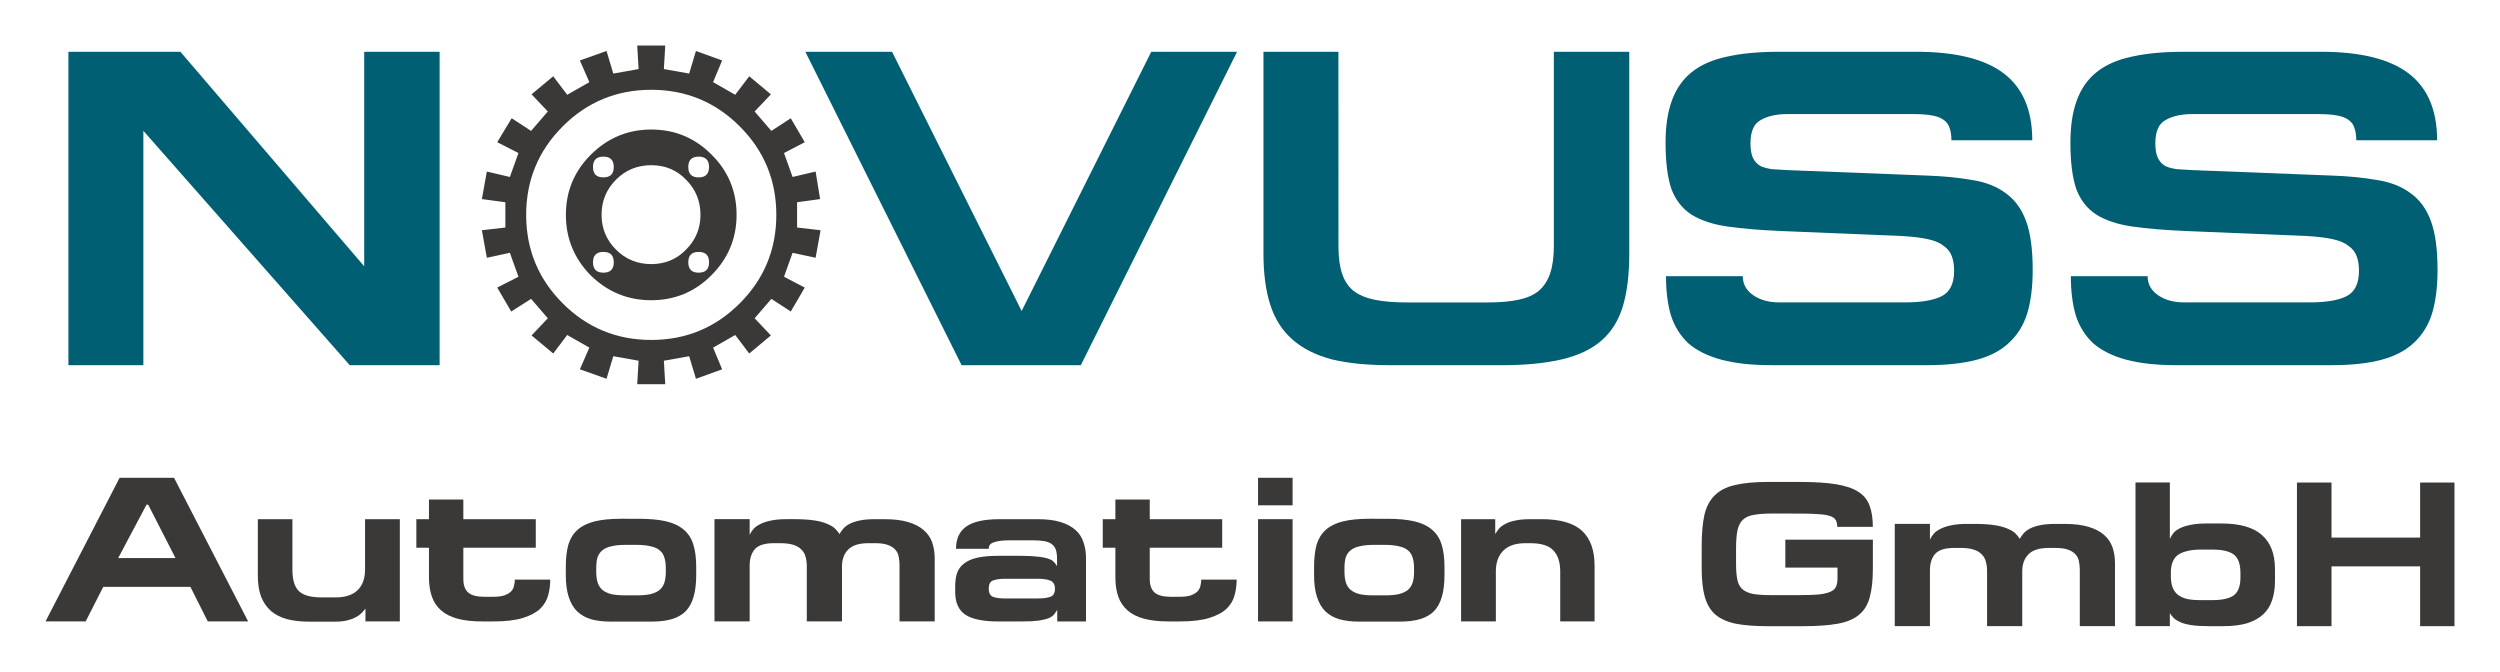
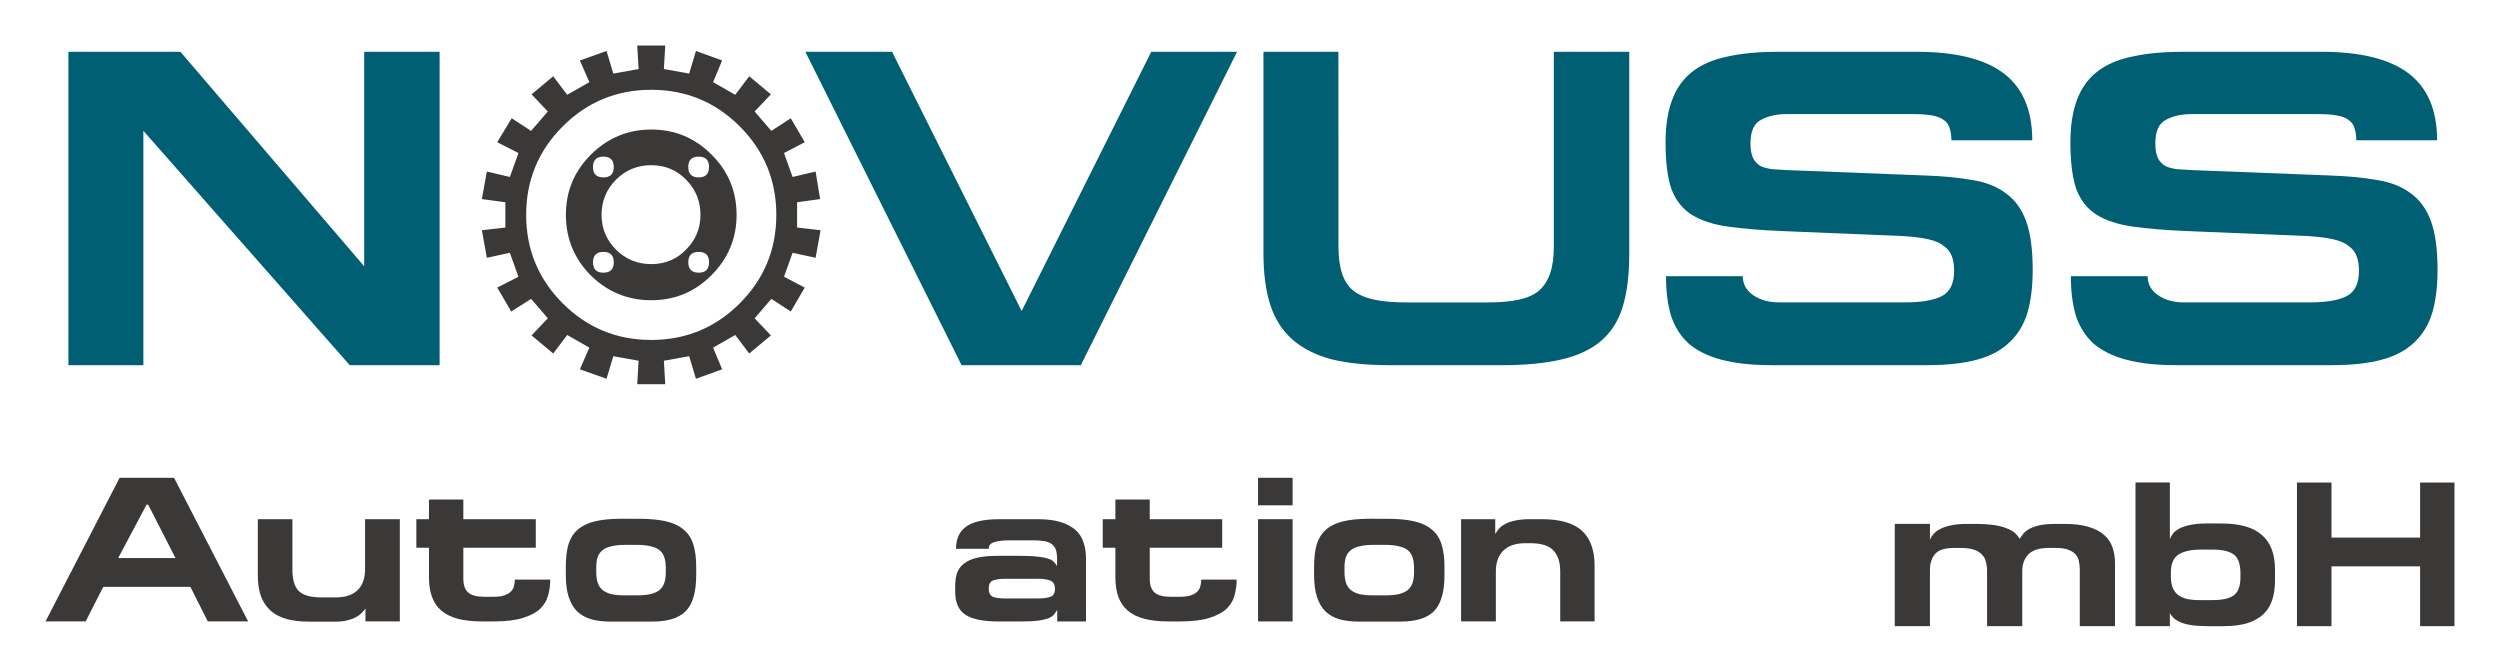
<svg xmlns="http://www.w3.org/2000/svg" xmlns:ns1="http://www.inkscape.org/namespaces/inkscape" xmlns:ns2="http://sodipodi.sourceforge.net/DTD/sodipodi-0.dtd" width="2745.834mm" height="737.743mm" viewBox="0 0 10377.954 2788.319" version="1.1" id="svg8" ns1:version="0.92.4 (5da689c313, 2019-01-14)" ns2:docname="novuss_win10HD3.svg" ns1:export-filename="C:\Users\Horst\Pictures\novuss_win10HD46.png" ns1:export-xdpi="299.98282" ns1:export-ydpi="299.98282">
  <defs id="defs2">
    <pattern y="0" x="0" height="6" width="6" patternUnits="userSpaceOnUse" id="EMFhbasepattern" />
  </defs>
  <ns2:namedview id="base" pagecolor="#ffffff" bordercolor="#666666" borderopacity="1.0" ns1:pageopacity="0.0" ns1:pageshadow="2" ns1:zoom="0.08" ns1:cx="5231.173" ns1:cy="996.72564" ns1:document-units="px" ns1:current-layer="layer1" showgrid="false" showguides="true" ns1:guide-bbox="true" ns1:window-width="1920" ns1:window-height="1001" ns1:window-x="-9" ns1:window-y="-9" ns1:window-maximized="1" units="mm" width="10000px" fit-margin-top="50" fit-margin-bottom="50" fit-margin-left="50" fit-margin-right="50" />
  <g ns1:label="Ebene 1" ns1:groupmode="layer" id="layer1" transform="translate(94.558,20285.151)">
    <g aria-label=" " style="font-style:normal;font-variant:normal;font-weight:700;font-size:25.4px;line-height:125%;font-family:MicroExtendFLF;text-align:start;letter-spacing:0px;word-spacing:0px;text-anchor:start;fill:#000000;fill-opacity:1;stroke:none;stroke-width:0.265" id="text3738" />
    <g aria-label=" " style="font-style:normal;font-variant:normal;font-weight:700;font-size:11.642px;line-height:125%;font-family:MicroExtendFLF;text-align:start;letter-spacing:0px;word-spacing:0px;text-anchor:start;fill:#000000;fill-opacity:1;stroke:none;stroke-width:0.265" id="text3756" />
    <g id="g3907" transform="matrix(73.804,0,0,73.804,-2529.963,-22794.227)" style="image-rendering:optimizeQuality" ns1:export-xdpi="2400" ns1:export-ydpi="2400">
      <g transform="translate(0,0.2)" id="text3720" style="font-style:normal;font-variant:normal;font-weight:700;font-size:25.4px;line-height:125%;font-family:MicroExtendFLF;text-align:start;letter-spacing:0px;word-spacing:0px;text-anchor:start;fill:#000000;fill-opacity:1;stroke:none;stroke-width:0.265" aria-label="N">
        <path ns1:connector-curvature="0" id="path3850" style="font-style:normal;font-variant:normal;font-weight:700;font-size:25.4px;font-family:MicroExtendFLF;fill:#005f72;stroke-width:0.265" d="m 36.846,36.709 v 17.628 h 4.216 v -13.183 l 11.608,13.183 h 5.055 v -17.628 h -4.242 v 12.065 l -10.338,-12.065 z" />
      </g>
      <g id="text3726" style="font-style:normal;font-variant:normal;font-weight:700;font-size:25.4px;line-height:125%;font-family:Buzzcog;text-align:start;letter-spacing:0px;word-spacing:0px;text-anchor:start;fill:#000000;fill-opacity:1;stroke:none;stroke-width:0.265" aria-label="d">
        <path ns1:connector-curvature="0" id="path3847" style="font-style:normal;font-variant:normal;font-weight:700;font-size:25.4px;font-family:Buzzcog;fill:#3b3838;stroke-width:0.265" d="m 79.152,46.946 -0.279,1.549 -1.295,-0.279 -0.483,1.346 1.168,0.61 -0.787,1.346 -1.092,-0.711 -0.94,1.092 0.914,0.965 -1.219,1.016 -0.787,-1.041 -1.245,0.711 0.508,1.219 -1.473,0.533 -0.381,-1.27 -1.422,0.254 0.076,1.321 h -1.575 l 0.076,-1.321 -1.422,-0.254 -0.381,1.27 -1.499,-0.533 0.533,-1.219 -1.245,-0.711 -0.787,1.041 -1.219,-1.016 0.914,-0.965 -0.94,-1.092 -1.118,0.711 -0.787,-1.346 1.194,-0.61 -0.483,-1.346 -1.295,0.279 -0.279,-1.549 1.321,-0.152 v -1.422 l -1.321,-0.178 0.279,-1.549 1.295,0.305 0.483,-1.346 -1.194,-0.61 0.813,-1.346 1.092,0.711 0.94,-1.092 -0.914,-0.965 1.219,-1.016 0.787,1.041 1.245,-0.711 -0.533,-1.219 1.499,-0.533 0.381,1.27 1.422,-0.254 -0.076,-1.321 h 1.575 l -0.076,1.321 1.422,0.254 0.381,-1.27 1.473,0.533 -0.508,1.219 1.245,0.711 0.787,-1.041 1.219,1.016 -0.914,0.965 0.94,1.092 1.092,-0.711 0.787,1.346 -1.168,0.61 0.483,1.346 1.295,-0.305 0.254,1.549 -1.295,0.178 v 1.422 z m -2.489,-0.864 q 0,-2.921 -2.057,-4.978 -2.057,-2.057 -4.978,-2.057 -2.921,0 -4.978,2.057 -2.057,2.057 -2.057,4.978 0,2.921 2.057,4.978 2.057,2.057 4.978,2.057 2.921,0 4.978,-2.057 2.057,-2.057 2.057,-4.978 z m -2.235,0 q 0,1.981 -1.422,3.404 -1.397,1.397 -3.378,1.397 -1.981,0 -3.404,-1.397 -1.397,-1.422 -1.397,-3.404 0,-1.981 1.397,-3.378 1.422,-1.422 3.404,-1.422 1.981,0 3.378,1.397 1.422,1.397 1.422,3.404 z m -1.549,-2.692 q 0,-0.584 -0.584,-0.584 -0.584,0 -0.584,0.584 0,0.584 0.584,0.584 0.584,0 0.584,-0.584 z m -5.359,0 q 0,-0.584 -0.584,-0.584 -0.584,0 -0.584,0.584 0,0.584 0.584,0.584 0.584,0 0.584,-0.584 z m 4.877,2.692 q 0,-1.168 -0.813,-1.981 -0.787,-0.813 -1.956,-0.813 -1.168,0 -1.981,0.813 -0.813,0.813 -0.813,1.981 0,1.143 0.813,1.956 0.813,0.813 1.981,0.813 1.168,0 1.956,-0.813 0.813,-0.813 0.813,-1.956 z m 0.483,2.667 q 0,-0.584 -0.584,-0.584 -0.584,0 -0.584,0.584 0,0.584 0.584,0.584 0.584,0 0.584,-0.584 z m -5.359,0 q 0,-0.584 -0.584,-0.584 -0.584,0 -0.584,0.584 0,0.584 0.584,0.584 0.584,0 0.584,-0.584 z" />
      </g>
      <g transform="translate(-1.871,0.2)" id="text3732" style="font-style:normal;font-variant:normal;font-weight:700;font-size:25.4px;line-height:125%;font-family:MicroExtendFLF;text-align:start;letter-spacing:0px;word-spacing:0px;text-anchor:start;fill:#000000;fill-opacity:1;stroke:none;stroke-width:0.265" aria-label="VUSS">
        <path ns1:connector-curvature="0" id="path3838" style="font-style:normal;font-variant:normal;font-weight:700;font-size:25.4px;font-family:MicroExtendFLF;fill:#005f72;stroke-width:0.265" d="m 85.044,36.709 h -4.877 l 8.788,17.628 H 95.661 l 8.788,-17.628 h -4.826 l -7.29,14.58 z" />
        <path ns1:connector-curvature="0" id="path3840" style="font-style:normal;font-variant:normal;font-weight:700;font-size:25.4px;font-family:MicroExtendFLF;fill:#005f72;stroke-width:0.265" d="m 110.15,36.709 h -4.216 v 11.354 q 0,1.676 0.381,2.87 0.381,1.194 1.245,1.956 0.864,0.762 2.21,1.118 1.346,0.33 3.302,0.33 h 6.248 q 2.032,0 3.404,-0.33 1.397,-0.33 2.235,-1.067 0.838,-0.737 1.194,-1.93 0.356,-1.194 0.356,-2.946 v -11.354 h -4.242 v 10.922 q 0,0.914 -0.203,1.524 -0.203,0.61 -0.635,0.991 -0.432,0.356 -1.143,0.508 -0.711,0.152 -1.727,0.152 h -4.572 q -1.067,0 -1.803,-0.152 -0.737,-0.152 -1.194,-0.508 -0.432,-0.356 -0.635,-0.965 -0.203,-0.61 -0.203,-1.524 z" />
        <path ns1:connector-curvature="0" id="path3842" style="font-style:normal;font-variant:normal;font-weight:700;font-size:25.4px;font-family:MicroExtendFLF;fill:#005f72;stroke-width:0.265" d="m 134.902,36.709 q -1.702,0 -2.921,0.279 -1.194,0.254 -1.956,0.864 -0.762,0.61 -1.118,1.6 -0.356,0.965 -0.356,2.362 0,1.651 0.33,2.616 0.356,0.94 1.143,1.448 0.787,0.483 2.007,0.66 1.245,0.178 3.048,0.254 l 6.756,0.279 q 0.914,0.051 1.473,0.178 0.584,0.127 0.889,0.381 0.33,0.229 0.457,0.584 0.127,0.33 0.127,0.813 0,1.067 -0.686,1.422 -0.686,0.356 -2.083,0.356 h -7.061 q -0.889,0 -1.473,-0.406 -0.584,-0.406 -0.584,-1.067 h -4.318 q 0,1.27 0.279,2.21 0.305,0.94 0.991,1.575 0.711,0.61 1.854,0.914 1.143,0.305 2.819,0.305 h 8.738 q 1.651,0 2.794,-0.305 1.143,-0.305 1.829,-0.965 0.711,-0.66 1.016,-1.651 0.305,-1.016 0.305,-2.438 0,-1.753 -0.381,-2.769 -0.381,-1.016 -1.143,-1.549 -0.737,-0.559 -1.88,-0.737 -1.118,-0.203 -2.616,-0.254 l -7.798,-0.305 q -0.457,-0.025 -0.838,-0.051 -0.381,-0.051 -0.66,-0.178 -0.254,-0.152 -0.406,-0.432 -0.152,-0.305 -0.152,-0.838 0,-1.016 0.584,-1.321 0.584,-0.33 1.473,-0.33 h 7.087 q 0.66,0 1.067,0.076 0.432,0.076 0.66,0.254 0.254,0.178 0.33,0.457 0.102,0.279 0.102,0.686 h 4.547 q 0,-2.54 -1.6,-3.759 -1.6,-1.219 -4.928,-1.219 z" />
        <path ns1:connector-curvature="0" id="path3844" style="font-style:normal;font-variant:normal;font-weight:700;font-size:25.4px;font-family:MicroExtendFLF;fill:#005f72;stroke-width:0.265" d="m 157.673,36.709 q -1.702,0 -2.921,0.279 -1.194,0.254 -1.956,0.864 -0.762,0.61 -1.118,1.6 -0.356,0.965 -0.356,2.362 0,1.651 0.33,2.616 0.356,0.94 1.143,1.448 0.787,0.483 2.007,0.66 1.245,0.178 3.048,0.254 l 6.756,0.279 q 0.914,0.051 1.473,0.178 0.584,0.127 0.889,0.381 0.33,0.229 0.457,0.584 0.127,0.33 0.127,0.813 0,1.067 -0.686,1.422 -0.686,0.356 -2.083,0.356 h -7.061 q -0.889,0 -1.473,-0.406 -0.584,-0.406 -0.584,-1.067 h -4.318 q 0,1.27 0.279,2.21 0.305,0.94 0.991,1.575 0.711,0.61 1.854,0.914 1.143,0.305 2.819,0.305 h 8.738 q 1.651,0 2.794,-0.305 1.143,-0.305 1.829,-0.965 0.711,-0.66 1.016,-1.651 0.305,-1.016 0.305,-2.438 0,-1.753 -0.381,-2.769 -0.381,-1.016 -1.143,-1.549 -0.737,-0.559 -1.88,-0.737 -1.118,-0.203 -2.616,-0.254 l -7.798,-0.305 q -0.457,-0.025 -0.838,-0.051 -0.381,-0.051 -0.66,-0.178 -0.254,-0.152 -0.406,-0.432 -0.152,-0.305 -0.152,-0.838 0,-1.016 0.584,-1.321 0.584,-0.33 1.473,-0.33 h 7.087 q 0.66,0 1.067,0.076 0.432,0.076 0.66,0.254 0.254,0.178 0.33,0.457 0.102,0.279 0.102,0.686 h 4.547 q 0,-2.54 -1.6,-3.759 -1.6,-1.219 -4.928,-1.219 z" />
      </g>
      <g transform="translate(-4.8818718e-8,-2.405)" id="g3878">
        <g aria-label="A" style="font-style:normal;font-variant:normal;font-weight:700;font-size:11.642px;line-height:125%;font-family:MicroExtendFLF;text-align:start;letter-spacing:0px;word-spacing:0px;text-anchor:start;fill:#000000;fill-opacity:1;stroke:none;stroke-width:0.265" id="text3744">
          <path d="m 39.726,63.275 -4.168,8.079 h 2.258 l 0.99,-1.944 h 4.901 l 0.978,1.944 h 2.27 l -4.168,-8.079 z m 1.607,1.513 1.537,3.004 h -3.225 l 1.595,-3.004 z" style="font-style:normal;font-variant:normal;font-weight:700;font-size:11.642px;font-family:MicroExtendFLF;fill:#3b3838;stroke-width:0.265" id="path3834" ns1:connector-curvature="0" />
        </g>
        <g aria-label="utomation" style="font-style:normal;font-variant:normal;font-weight:700;font-size:11.642px;line-height:125%;font-family:MicroExtendFLF;text-align:start;letter-spacing:0px;word-spacing:0px;text-anchor:start;fill:#000000;fill-opacity:1;stroke:none;stroke-width:0.265" id="text3750">
          <path d="m 50.364,71.366 h 1.502 q 0.384,0 0.664,-0.07 0.279,-0.07 0.477,-0.175 0.198,-0.105 0.326,-0.233 0.128,-0.128 0.221,-0.256 v 0.722 h 1.933 v -5.751 h -1.956 v 2.829 q 0,0.768 -0.431,1.176 -0.419,0.396 -1.234,0.396 h -0.757 q -0.454,0 -0.768,-0.081 -0.314,-0.081 -0.512,-0.256 -0.198,-0.186 -0.291,-0.489 -0.093,-0.303 -0.093,-0.745 V 65.603 H 47.5 V 68.77 q 0,0.699 0.186,1.199 0.198,0.489 0.559,0.803 0.373,0.314 0.896,0.454 0.536,0.14 1.222,0.14 z" style="font-style:normal;font-variant:normal;font-weight:700;font-size:11.642px;font-family:MicroExtendFLF;fill:#3b3838;stroke-width:0.265" id="path3815" ns1:connector-curvature="0" />
          <path d="m 60.235,69.969 q -0.629,0 -0.908,-0.244 -0.268,-0.244 -0.268,-0.768 v -1.746 h 4.075 v -1.607 H 59.059 v -1.106 h -1.933 v 1.106 h -0.71 v 1.607 h 0.71 v 1.653 q 0,0.629 0.163,1.094 0.163,0.466 0.524,0.78 0.361,0.314 0.931,0.466 0.57,0.151 1.374,0.151 h 0.64 q 1.024,0 1.653,-0.198 0.64,-0.198 0.978,-0.524 0.338,-0.338 0.442,-0.757 0.116,-0.419 0.116,-0.873 h -1.991 q 0,0.175 -0.047,0.349 -0.035,0.175 -0.163,0.314 -0.128,0.128 -0.373,0.221 -0.233,0.081 -0.629,0.081 z" style="font-style:normal;font-variant:normal;font-weight:700;font-size:11.642px;font-family:MicroExtendFLF;fill:#3b3838;stroke-width:0.265" id="path3817" ns1:connector-curvature="0" />
          <path d="m 67.932,65.58 q -0.896,0 -1.502,0.151 -0.594,0.151 -0.955,0.477 -0.361,0.326 -0.512,0.838 -0.14,0.512 -0.14,1.234 v 0.477 q 0,0.722 0.163,1.222 0.163,0.501 0.477,0.815 0.326,0.303 0.792,0.442 0.477,0.128 1.083,0.128 h 2.317 q 0.664,0 1.129,-0.14 0.477,-0.14 0.78,-0.442 0.303,-0.314 0.442,-0.803 0.151,-0.501 0.151,-1.222 V 68.281 q 0,-0.745 -0.163,-1.257 -0.163,-0.524 -0.547,-0.838 -0.384,-0.326 -1.001,-0.466 -0.617,-0.14 -1.525,-0.14 z m 2.515,2.98 q 0,0.361 -0.081,0.617 -0.081,0.244 -0.268,0.407 -0.186,0.151 -0.501,0.233 -0.303,0.07 -0.745,0.07 H 68.13 q -0.442,0 -0.757,-0.07 -0.303,-0.081 -0.489,-0.233 -0.186,-0.163 -0.268,-0.407 -0.081,-0.256 -0.081,-0.617 v -0.233 q 0,-0.326 0.07,-0.57 0.081,-0.244 0.268,-0.396 0.186,-0.163 0.512,-0.233 0.326,-0.081 0.815,-0.081 h 0.582 q 0.489,0 0.815,0.081 0.326,0.07 0.512,0.233 0.186,0.151 0.256,0.396 0.081,0.244 0.081,0.57 z" style="font-style:normal;font-variant:normal;font-weight:700;font-size:11.642px;font-family:MicroExtendFLF;fill:#3b3838;stroke-width:0.265" id="path3819" ns1:connector-curvature="0" />
-           <path d="m 82.742,65.603 h -0.524 q -0.501,0 -0.85,0.07 -0.338,0.07 -0.57,0.186 -0.221,0.116 -0.361,0.268 -0.128,0.151 -0.221,0.314 -0.093,-0.151 -0.244,-0.303 -0.151,-0.151 -0.442,-0.268 -0.279,-0.128 -0.733,-0.198 -0.454,-0.07 -1.153,-0.07 h -0.419 q -0.512,0 -0.873,0.081 -0.349,0.07 -0.594,0.198 -0.244,0.116 -0.384,0.279 -0.14,0.163 -0.21,0.326 v -0.885 h -1.979 v 5.751 h 1.979 V 68.211 q 0,-0.582 0.291,-0.92 0.303,-0.338 1.071,-0.338 h 0.349 q 0.454,0 0.745,0.093 0.291,0.093 0.454,0.268 0.175,0.163 0.233,0.407 0.07,0.233 0.07,0.524 v 3.108 h 1.979 v -3.073 q 0,-0.617 0.349,-0.966 0.349,-0.361 1.153,-0.361 h 0.349 q 0.477,0 0.745,0.105 0.279,0.105 0.419,0.279 0.14,0.163 0.175,0.384 0.047,0.221 0.047,0.454 v 3.178 h 1.979 V 67.815 q 0,-0.489 -0.14,-0.896 -0.14,-0.407 -0.477,-0.699 -0.326,-0.291 -0.873,-0.454 -0.536,-0.163 -1.339,-0.163 z" style="font-style:normal;font-variant:normal;font-weight:700;font-size:11.642px;font-family:MicroExtendFLF;fill:#3b3838;stroke-width:0.265" id="path3821" ns1:connector-curvature="0" />
          <path d="m 89.157,67.664 q -0.722,0 -1.187,0.105 -0.466,0.105 -0.745,0.326 -0.279,0.21 -0.396,0.536 -0.105,0.314 -0.105,0.745 v 0.326 q 0,0.896 0.582,1.281 0.582,0.373 1.839,0.373 h 1.292 q 0.617,0 0.978,-0.047 0.373,-0.058 0.57,-0.14 0.21,-0.093 0.303,-0.21 0.093,-0.116 0.175,-0.256 v 0.652 h 1.618 v -3.574 q 0,-0.477 -0.14,-0.873 Q 93.814,66.499 93.499,66.22 93.185,65.929 92.661,65.766 92.137,65.603 91.357,65.603 h -2.119 q -1.327,0 -1.898,0.419 -0.57,0.407 -0.57,1.246 h 1.839 q 0,-0.105 0.047,-0.198 0.058,-0.093 0.198,-0.151 0.14,-0.058 0.373,-0.093 0.244,-0.035 0.617,-0.035 h 1.222 q 0.396,0 0.664,0.047 0.268,0.047 0.419,0.163 0.163,0.116 0.233,0.314 0.07,0.198 0.07,0.489 v 0.442 q -0.07,-0.128 -0.175,-0.233 -0.093,-0.116 -0.314,-0.186 -0.221,-0.081 -0.605,-0.116 -0.373,-0.047 -1.001,-0.047 z m -0.547,1.851 q 0,-0.373 0.244,-0.466 0.256,-0.093 0.664,-0.093 h 1.863 q 0.454,0 0.699,0.105 0.256,0.105 0.256,0.454 0,0.361 -0.256,0.454 -0.256,0.093 -0.699,0.093 h -1.863 q -0.431,0 -0.675,-0.093 -0.233,-0.105 -0.233,-0.454 z" style="font-style:normal;font-variant:normal;font-weight:700;font-size:11.642px;font-family:MicroExtendFLF;fill:#3b3838;stroke-width:0.265" id="path3823" ns1:connector-curvature="0" />
          <path d="m 98.843,69.969 q -0.629,0 -0.908,-0.244 -0.268,-0.244 -0.268,-0.768 v -1.746 h 4.075 v -1.607 h -4.075 v -1.106 h -1.933 v 1.106 h -0.71 v 1.607 h 0.71 v 1.653 q 0,0.629 0.163,1.094 0.163,0.466 0.524,0.78 0.361,0.314 0.931,0.466 0.57,0.151 1.374,0.151 h 0.64 q 1.024,0 1.653,-0.198 0.64,-0.198 0.978,-0.524 0.338,-0.338 0.442,-0.757 0.116,-0.419 0.116,-0.873 h -1.991 q 0,0.175 -0.047,0.349 -0.035,0.175 -0.163,0.314 -0.128,0.128 -0.373,0.221 -0.233,0.081 -0.629,0.081 z" style="font-style:normal;font-variant:normal;font-weight:700;font-size:11.642px;font-family:MicroExtendFLF;fill:#3b3838;stroke-width:0.265" id="path3825" ns1:connector-curvature="0" />
          <path d="m 105.702,65.603 h -1.944 v 5.751 h 1.944 z m 0,-2.328 h -1.944 v 1.548 h 1.944 z" style="font-style:normal;font-variant:normal;font-weight:700;font-size:11.642px;font-family:MicroExtendFLF;fill:#3b3838;stroke-width:0.265" id="path3827" ns1:connector-curvature="0" />
          <path d="m 110.019,65.58 q -0.896,0 -1.502,0.151 -0.594,0.151 -0.955,0.477 -0.361,0.326 -0.512,0.838 -0.14,0.512 -0.14,1.234 v 0.477 q 0,0.722 0.163,1.222 0.163,0.501 0.477,0.815 0.326,0.303 0.792,0.442 0.477,0.128 1.083,0.128 h 2.317 q 0.664,0 1.129,-0.14 0.477,-0.14 0.78,-0.442 0.303,-0.314 0.442,-0.803 0.151,-0.501 0.151,-1.222 V 68.281 q 0,-0.745 -0.163,-1.257 -0.163,-0.524 -0.547,-0.838 -0.384,-0.326 -1.001,-0.466 -0.617,-0.14 -1.525,-0.14 z m 2.515,2.98 q 0,0.361 -0.082,0.617 -0.082,0.244 -0.268,0.407 -0.186,0.151 -0.501,0.233 -0.303,0.07 -0.745,0.07 h -0.722 q -0.442,0 -0.757,-0.07 -0.303,-0.081 -0.489,-0.233 -0.186,-0.163 -0.268,-0.407 -0.082,-0.256 -0.082,-0.617 v -0.233 q 0,-0.326 0.07,-0.57 0.082,-0.244 0.268,-0.396 0.186,-0.163 0.512,-0.233 0.326,-0.081 0.815,-0.081 h 0.582 q 0.489,0 0.815,0.081 0.326,0.07 0.512,0.233 0.186,0.151 0.256,0.396 0.082,0.244 0.082,0.57 z" style="font-style:normal;font-variant:normal;font-weight:700;font-size:11.642px;font-family:MicroExtendFLF;fill:#3b3838;stroke-width:0.265" id="path3829" ns1:connector-curvature="0" />
          <path d="m 119.683,65.603 h -0.605 q -0.524,0 -0.873,0.081 -0.338,0.07 -0.559,0.198 -0.221,0.116 -0.349,0.268 -0.116,0.151 -0.198,0.291 v -0.838 h -1.921 v 5.751 h 1.956 v -2.817 q 0,-0.745 0.419,-1.164 0.419,-0.419 1.246,-0.419 h 0.279 q 0.908,0 1.292,0.407 0.384,0.407 0.384,1.176 v 2.817 h 1.933 v -3.132 q 0,-1.304 -0.699,-1.956 -0.699,-0.664 -2.305,-0.664 z" style="font-style:normal;font-variant:normal;font-weight:700;font-size:11.642px;font-family:MicroExtendFLF;fill:#3b3838;stroke-width:0.265" id="path3831" ns1:connector-curvature="0" />
        </g>
        <g aria-label="GmbH" style="font-style:normal;font-variant:normal;font-weight:700;font-size:11.642px;line-height:125%;font-family:MicroExtendFLF;text-align:start;letter-spacing:0px;word-spacing:0px;text-anchor:start;fill:#000000;fill-opacity:1;stroke:none;stroke-width:0.265" id="text3762" transform="translate(-1.204,0.267)">
-           <path d="m 135.41,65.021 q 0.687,0 1.094,0.035 0.419,0.023 0.64,0.105 0.233,0.081 0.314,0.233 0.082,0.14 0.082,0.373 h 2.002 q 0,-0.71 -0.186,-1.199 -0.175,-0.489 -0.64,-0.78 -0.466,-0.291 -1.257,-0.419 -0.792,-0.128 -2.026,-0.128 h -1.77 q -1.141,0 -1.874,0.175 -0.722,0.163 -1.141,0.582 -0.419,0.407 -0.582,1.106 -0.151,0.699 -0.151,1.758 v 1.257 q 0,0.955 0.175,1.583 0.175,0.629 0.594,1.001 0.431,0.361 1.141,0.512 0.71,0.14 1.793,0.14 h 2.014 q 1.187,0 1.944,-0.14 0.757,-0.14 1.187,-0.501 0.442,-0.361 0.605,-0.99 0.175,-0.629 0.175,-1.618 v -1.618 h -4.924 v 1.572 h 2.934 v 0.605 q 0,0.279 -0.082,0.466 -0.082,0.186 -0.326,0.291 -0.233,0.105 -0.664,0.151 -0.419,0.035 -1.094,0.035 h -1.583 q -0.629,0 -1.013,-0.07 -0.384,-0.081 -0.594,-0.268 -0.21,-0.198 -0.279,-0.536 -0.07,-0.349 -0.07,-0.896 v -0.85 q 0,-0.652 0.082,-1.036 0.093,-0.396 0.314,-0.594 0.233,-0.21 0.629,-0.268 0.396,-0.07 1.013,-0.07 z" style="font-style:normal;font-variant:normal;font-weight:700;font-size:11.642px;font-family:MicroExtendFLF;fill:#3b3838;stroke-width:0.265" id="path3805" ns1:connector-curvature="0" />
          <path d="m 150.332,65.603 h -0.524 q -0.501,0 -0.85,0.07 -0.338,0.07 -0.57,0.186 -0.221,0.116 -0.361,0.268 -0.128,0.151 -0.221,0.314 -0.093,-0.151 -0.244,-0.303 -0.151,-0.151 -0.442,-0.268 -0.279,-0.128 -0.733,-0.198 -0.454,-0.07 -1.153,-0.07 h -0.419 q -0.512,0 -0.873,0.081 -0.349,0.07 -0.594,0.198 -0.244,0.116 -0.384,0.279 -0.14,0.163 -0.21,0.326 v -0.885 h -1.979 v 5.751 h 1.979 V 68.211 q 0,-0.582 0.291,-0.92 0.303,-0.338 1.071,-0.338 h 0.349 q 0.454,0 0.745,0.093 0.291,0.093 0.454,0.268 0.175,0.163 0.233,0.407 0.07,0.233 0.07,0.524 v 3.108 h 1.979 v -3.073 q 0,-0.617 0.349,-0.966 0.349,-0.361 1.153,-0.361 h 0.349 q 0.477,0 0.745,0.105 0.279,0.105 0.419,0.279 0.14,0.163 0.175,0.384 0.047,0.221 0.047,0.454 v 3.178 h 1.979 V 67.815 q 0,-0.489 -0.14,-0.896 -0.14,-0.407 -0.477,-0.699 -0.326,-0.291 -0.873,-0.454 -0.536,-0.163 -1.339,-0.163 z" style="font-style:normal;font-variant:normal;font-weight:700;font-size:11.642px;font-family:MicroExtendFLF;fill:#3b3838;stroke-width:0.265" id="path3807" ns1:connector-curvature="0" />
          <path d="m 156.247,70.621 q 0.082,0.14 0.221,0.279 0.14,0.128 0.373,0.233 0.244,0.105 0.617,0.163 0.384,0.058 0.966,0.058 h 0.815 q 0.803,0 1.35,-0.163 0.559,-0.175 0.908,-0.501 0.349,-0.326 0.501,-0.792 0.163,-0.477 0.163,-1.083 v -0.664 q 0,-1.281 -0.733,-1.921 -0.722,-0.652 -2.282,-0.652 h -0.815 q -0.559,0 -0.931,0.081 -0.361,0.07 -0.605,0.198 -0.233,0.116 -0.361,0.279 -0.116,0.151 -0.186,0.314 v -3.178 h -1.933 v 8.079 h 1.933 z m 0.058,-2.061 v -0.233 q 0,-0.303 0.082,-0.536 0.082,-0.244 0.268,-0.407 0.198,-0.163 0.524,-0.244 0.326,-0.093 0.815,-0.093 h 0.652 q 0.827,0 1.199,0.279 0.373,0.279 0.373,1.048 v 0.233 q 0,0.733 -0.373,1.013 -0.373,0.268 -1.199,0.268 h -0.745 q -0.442,0 -0.757,-0.081 -0.303,-0.093 -0.489,-0.256 -0.186,-0.175 -0.268,-0.419 -0.082,-0.256 -0.082,-0.57 z" style="font-style:normal;font-variant:normal;font-weight:700;font-size:11.642px;font-family:MicroExtendFLF;fill:#3b3838;stroke-width:0.265" id="path3809" ns1:connector-curvature="0" />
          <path d="m 163.397,63.275 v 8.079 h 1.944 v -3.364 h 4.983 v 3.364 h 1.933 v -8.079 h -1.933 v 3.097 h -4.983 v -3.097 z" style="font-style:normal;font-variant:normal;font-weight:700;font-size:11.642px;font-family:MicroExtendFLF;fill:#3b3838;stroke-width:0.265" id="path3811" ns1:connector-curvature="0" />
        </g>
      </g>
    </g>
    <g aria-label=" " style="font-style:normal;font-variant:normal;font-weight:700;font-size:11.642px;line-height:125%;font-family:MicroExtendFLF;text-align:start;letter-spacing:0px;word-spacing:0px;text-anchor:start;fill:#000000;fill-opacity:1;stroke:none;stroke-width:0.265" id="text3768" />
  </g>
</svg>